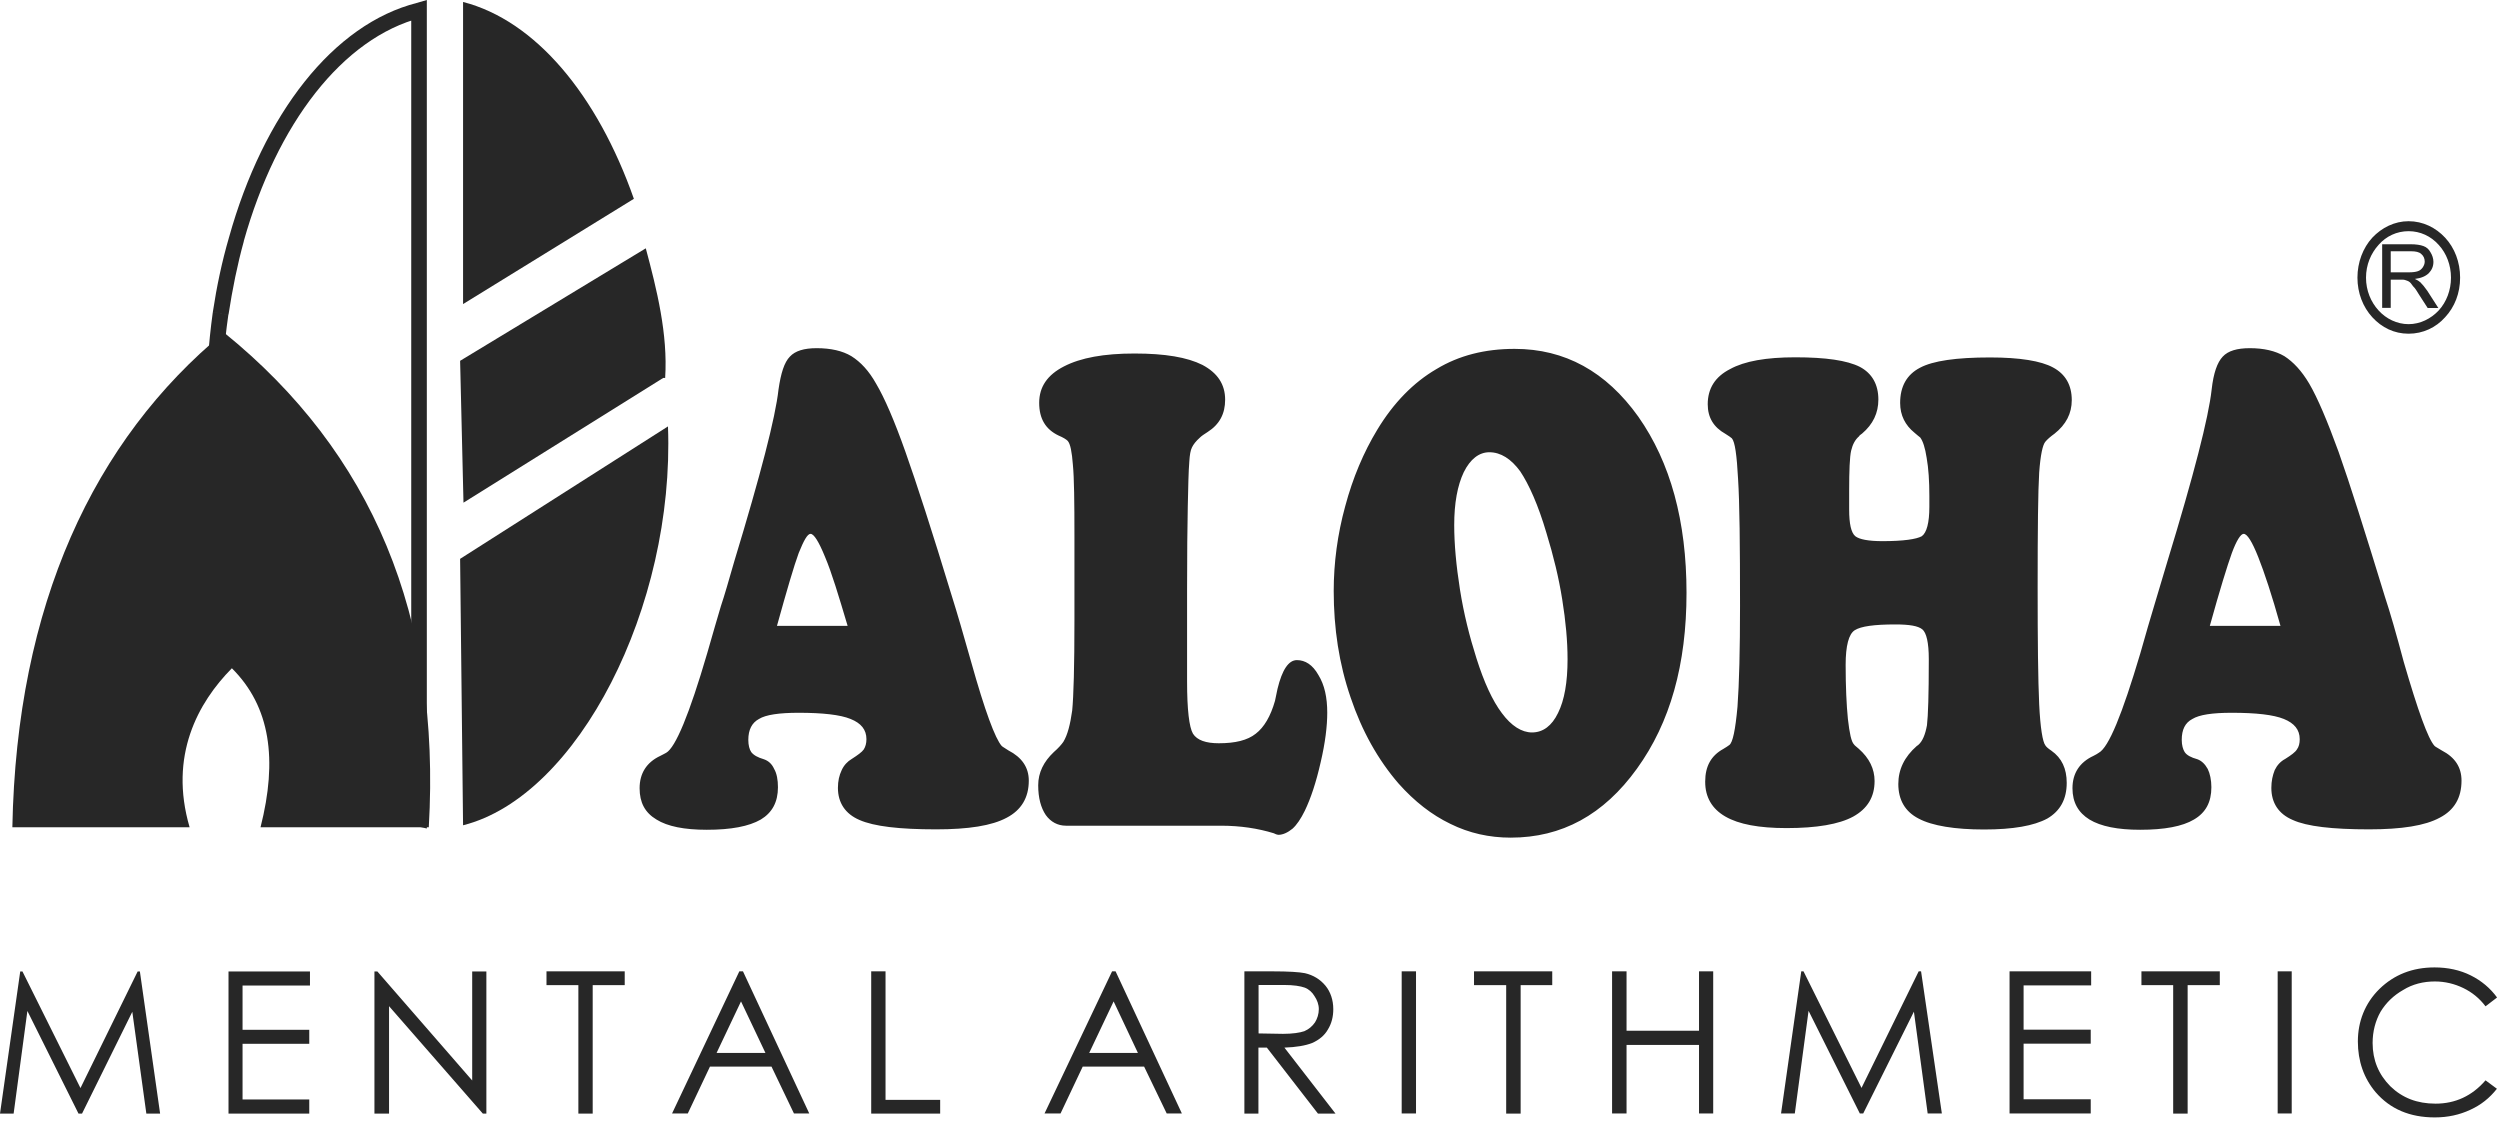
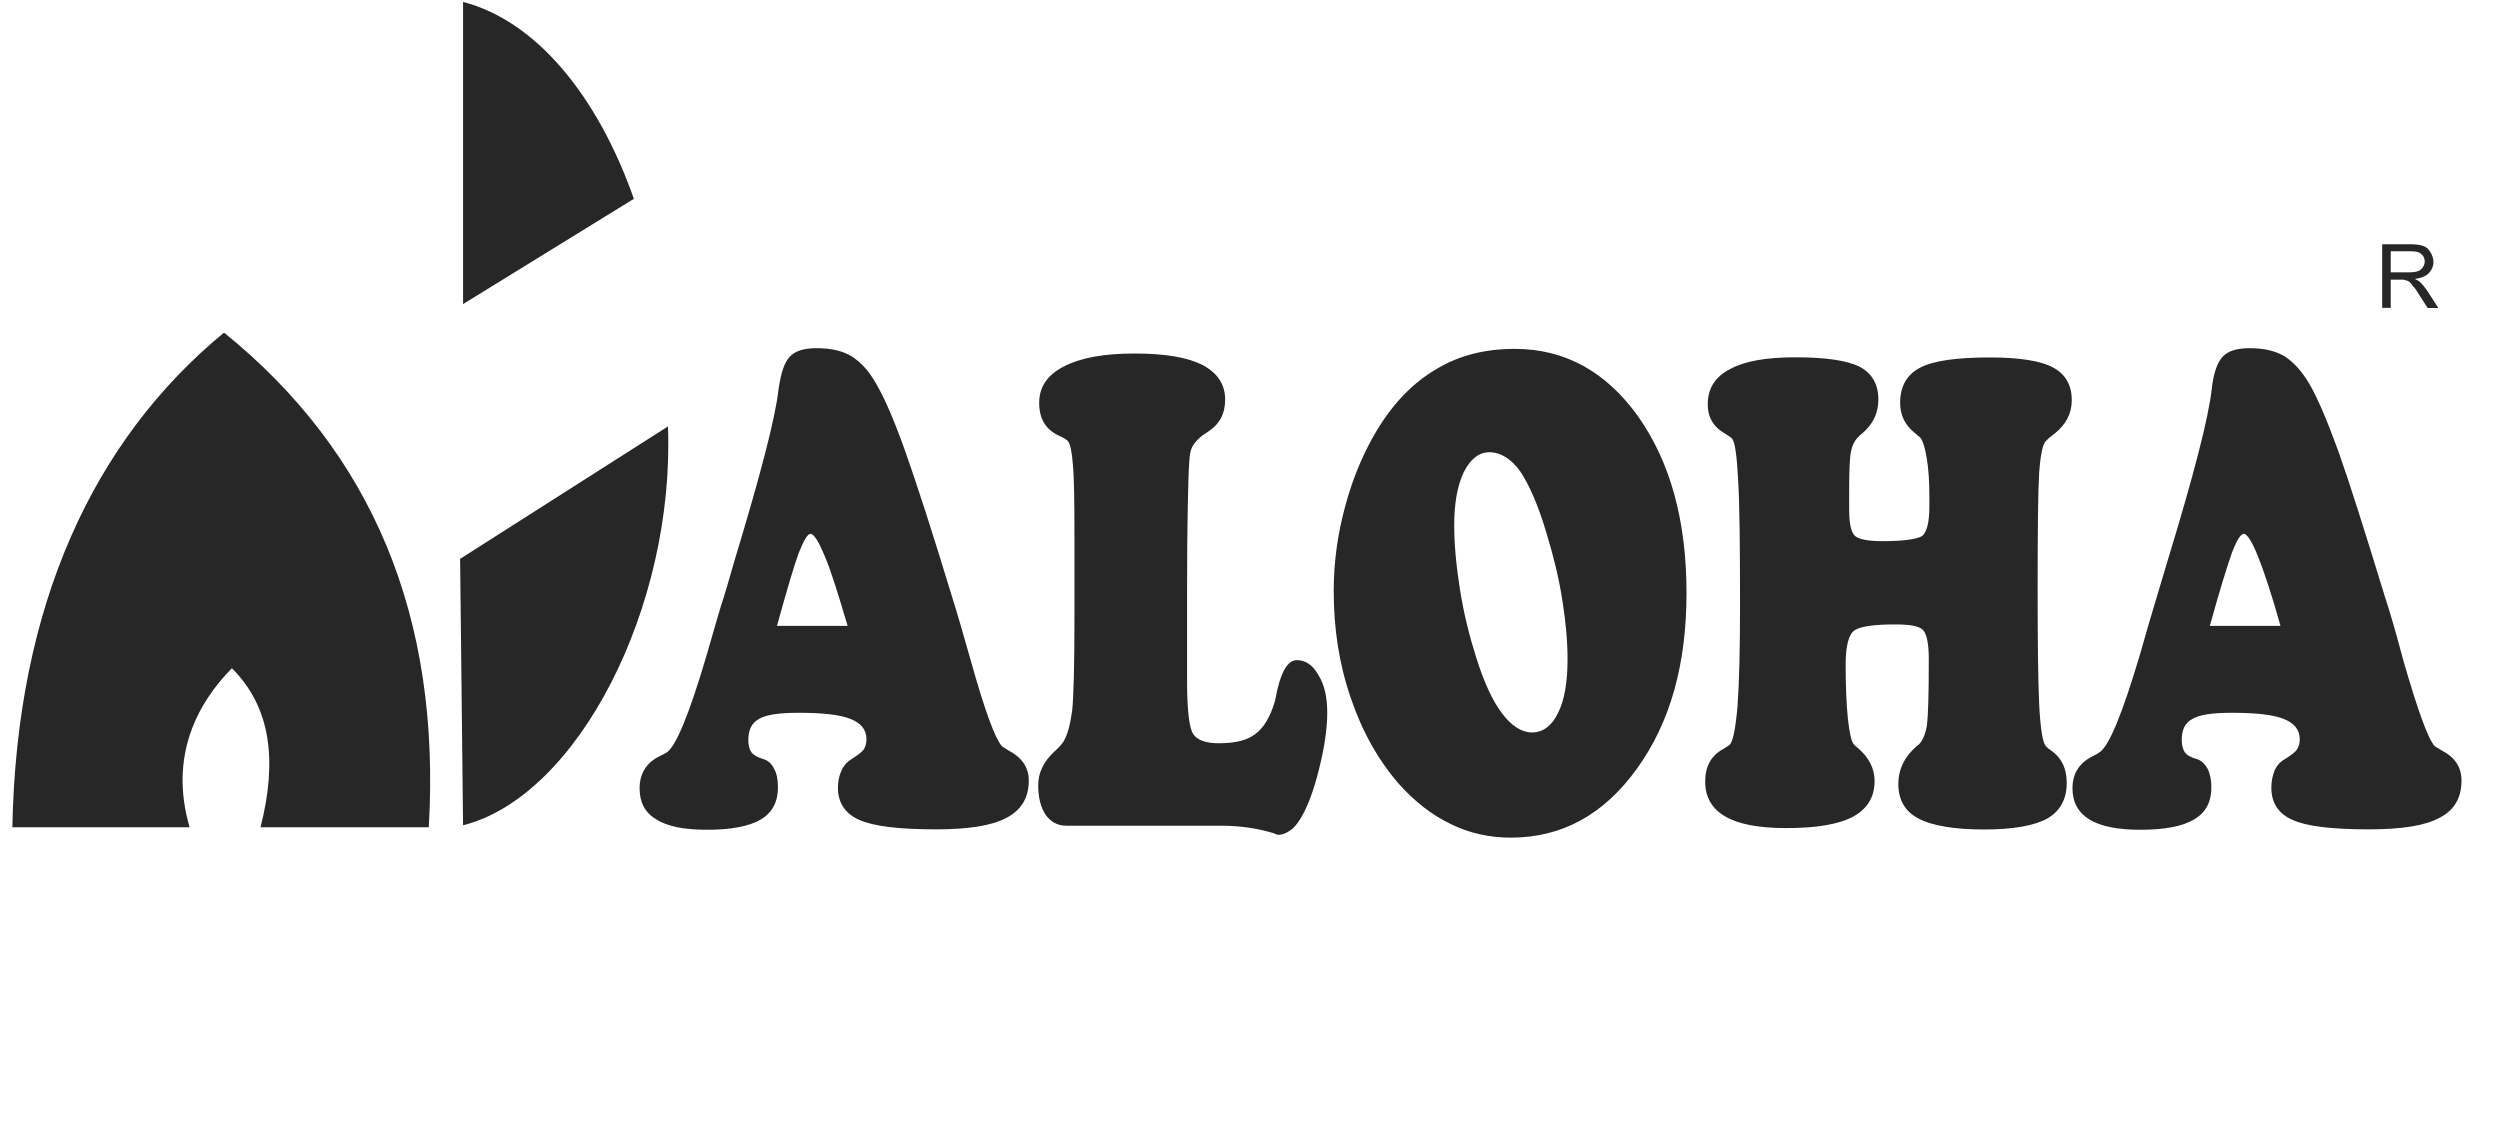
<svg xmlns="http://www.w3.org/2000/svg" width="178" height="80" viewBox="0 0 178 80" fill="none">
  <g clip-path="url(#clip0_3_114)">
-     <path d="M29.71 58.82H29.68L29.82 58.27L29.71 58.82ZM29.68 58.82C28.49 58.5 27.29 57.98 26.18 57.3L26.77 56.35C27.8 57 28.86 57.47 29.98 57.73L29.68 58.82ZM26.18 57.3C25.09 56.6 24.04 55.73 23.03 54.7L23.84 53.93C24.76 54.88 25.74 55.7 26.77 56.35L26.18 57.3ZM23.03 54.7C18.01 49.46 14.67 40.06 14.67 29.39H15.76C15.76 39.76 18.99 48.88 23.85 53.93L23.04 54.7H23.03ZM14.67 29.38C14.67 26.89 14.84 24.49 15.15 22.24L16.26 22.4C15.94 24.66 15.75 26.99 15.75 29.38H14.66H14.67ZM15.15 22.24C15.43 20.39 15.81 18.6 16.3 16.92L17.36 17.18C16.9 18.84 16.55 20.58 16.27 22.4L15.16 22.24H15.15ZM16.3 16.92C18.75 8.12 23.73 1.71 29.71 0.2L29.98 1.26C24.41 2.7 19.71 8.78 17.35 17.19L16.29 16.93L16.3 16.92ZM29.71 0.2L30.39 0V0.73H29.84L29.71 0.19V0.2ZM30.39 58.27H29.28V0.73H30.39V58.27ZM30.39 58.27V58.99L29.71 58.83L29.84 58.28H30.39V58.27Z" fill="#272727" />
    <path fill-rule="evenodd" clip-rule="evenodd" d="M45.13 14.15C42.53 6.76 38.13 1.47 32.97 0.14V21.65L45.14 14.15H45.13Z" fill="#272727" />
-     <path fill-rule="evenodd" clip-rule="evenodd" d="M47.36 26.91C47.56 23.79 46.76 20.59 45.98 17.68L32.76 25.69L33 35.79L47.22 26.91H47.36Z" fill="#272727" />
    <path fill-rule="evenodd" clip-rule="evenodd" d="M32.97 58.76C41.15 56.7 48.05 43.2 47.56 30.36L32.76 39.79L32.97 58.77V58.76Z" fill="#272727" />
    <path fill-rule="evenodd" clip-rule="evenodd" d="M0.88 58.9C1.18 43.07 6.66 31.34 15.95 23.68C26.51 32.23 31.4 43.9 30.53 58.9H18.55C19.77 54.09 19.26 50.32 16.51 47.58C14.1 50.02 12.01 53.8 13.5 58.9H0.88Z" fill="#272727" />
    <path fill-rule="evenodd" clip-rule="evenodd" d="M55.32 44.56H60.35C59.71 42.41 59.21 40.75 58.75 39.67C58.3 38.56 57.95 38.01 57.71 38.01C57.49 38.01 57.23 38.48 56.87 39.37C56.54 40.26 56.03 42 55.32 44.56ZM45.54 56.12C45.54 55.07 46.03 54.28 47.01 53.82C47.18 53.74 47.31 53.66 47.43 53.6C48.1 53.22 49.08 50.86 50.35 46.52C50.76 45.08 51.09 43.96 51.33 43.15C51.58 42.41 51.88 41.36 52.28 39.97C54.15 33.81 55.21 29.74 55.43 27.73C55.6 26.56 55.84 25.8 56.24 25.39C56.62 24.98 57.25 24.79 58.15 24.79C59.15 24.79 59.99 24.98 60.62 25.36C61.27 25.77 61.86 26.39 62.38 27.32C62.98 28.33 63.68 29.95 64.47 32.18C65.26 34.41 66.37 37.83 67.78 42.47C68.14 43.61 68.6 45.19 69.15 47.14C70.12 50.61 70.86 52.59 71.32 53.11C71.4 53.19 71.57 53.27 71.8 53.43C72.75 53.92 73.25 54.63 73.25 55.58C73.25 56.8 72.71 57.68 71.68 58.22C70.62 58.79 68.96 59.05 66.65 59.05C64.04 59.05 62.23 58.84 61.19 58.38C60.19 57.95 59.66 57.16 59.66 56.1C59.66 55.61 59.75 55.21 59.93 54.83C60.09 54.48 60.35 54.21 60.64 54.04C61.06 53.77 61.37 53.55 61.5 53.36C61.62 53.17 61.69 52.93 61.69 52.63C61.69 51.95 61.31 51.49 60.56 51.19C59.83 50.89 58.57 50.75 56.86 50.75C55.48 50.75 54.52 50.89 54.04 51.19C53.54 51.46 53.28 51.95 53.28 52.68C53.28 53.06 53.36 53.36 53.49 53.55C53.66 53.77 53.95 53.93 54.39 54.06C54.71 54.17 54.96 54.39 55.12 54.75C55.31 55.07 55.39 55.54 55.39 56.05C55.39 57.11 54.98 57.86 54.17 58.35C53.32 58.84 52.05 59.08 50.32 59.08C48.72 59.08 47.52 58.84 46.74 58.35C45.92 57.86 45.54 57.14 45.54 56.12ZM86.93 58.79H75.9C75.31 58.79 74.81 58.52 74.46 58.03C74.11 57.51 73.92 56.81 73.92 55.91C73.92 55.01 74.31 54.23 75.03 53.55C75.36 53.26 75.58 53.01 75.71 52.82C76.01 52.33 76.2 51.59 76.34 50.59C76.44 49.58 76.5 47.44 76.5 44.16V38.23C76.5 35.73 76.48 34.02 76.39 33.1C76.32 32.18 76.21 31.6 76.02 31.39C75.91 31.28 75.7 31.15 75.37 31.01C74.45 30.57 73.99 29.82 73.99 28.68C73.99 27.54 74.58 26.69 75.75 26.09C76.95 25.47 78.6 25.17 80.78 25.17C82.96 25.17 84.53 25.44 85.61 25.98C86.7 26.56 87.23 27.37 87.23 28.46C87.23 29.46 86.83 30.22 85.98 30.76C85.73 30.92 85.55 31.04 85.44 31.15C85.14 31.42 84.98 31.63 84.87 31.85C84.76 32.07 84.71 32.39 84.68 32.85C84.62 33.58 84.6 34.67 84.57 36.06C84.54 37.46 84.52 39.45 84.52 41.98V48.52C84.52 50.53 84.67 51.78 84.94 52.24C85.24 52.71 85.87 52.92 86.78 52.92C87.95 52.92 88.82 52.71 89.41 52.24C90.01 51.78 90.47 50.99 90.78 49.9C90.82 49.69 90.88 49.42 90.96 49.04C91.29 47.68 91.75 47 92.34 47C92.93 47 93.46 47.33 93.87 48.06C94.31 48.77 94.5 49.66 94.5 50.75C94.5 51.7 94.36 52.87 94.03 54.28C93.71 55.69 93.33 56.84 92.9 57.73C92.62 58.3 92.33 58.73 92.03 59C91.7 59.27 91.35 59.44 91.02 59.44C90.99 59.44 90.87 59.42 90.7 59.33C89.56 58.98 88.31 58.79 86.93 58.79ZM94.96 42.09C94.96 40.08 95.23 38.04 95.78 36.04C96.32 34.02 97.09 32.2 98.06 30.6C99.22 28.68 100.64 27.23 102.27 26.28C103.89 25.3 105.74 24.84 107.84 24.84C111.42 24.84 114.35 26.45 116.65 29.67C118.94 32.93 120.08 37.11 120.08 42.21C120.08 47.31 118.92 51.45 116.55 54.73C114.18 58.02 111.2 59.64 107.56 59.64C106.04 59.64 104.6 59.32 103.27 58.66C101.94 58.02 100.72 57.07 99.58 55.79C98.12 54.1 96.97 52.06 96.16 49.65C95.34 47.26 94.96 44.74 94.96 42.07V42.09ZM103.54 37.39C103.54 38.73 103.68 40.27 103.95 41.98C104.22 43.69 104.63 45.32 105.12 46.86C105.66 48.57 106.26 49.88 106.93 50.77C107.61 51.69 108.35 52.15 109.08 52.15C109.86 52.15 110.49 51.68 110.93 50.77C111.39 49.85 111.61 48.57 111.61 46.94C111.61 45.64 111.48 44.23 111.23 42.68C110.99 41.16 110.61 39.59 110.11 37.96C109.52 35.95 108.86 34.49 108.24 33.56C107.59 32.67 106.85 32.2 106.04 32.2C105.31 32.2 104.68 32.69 104.22 33.62C103.77 34.57 103.54 35.82 103.54 37.39ZM121.41 55.64C121.41 54.55 121.84 53.8 122.69 53.33C122.88 53.22 123.04 53.11 123.12 53.05C123.37 52.89 123.56 51.97 123.71 50.31C123.83 48.65 123.89 46.26 123.89 43.14C123.89 38.79 123.86 35.78 123.75 34.09C123.66 32.41 123.53 31.46 123.31 31.21C123.24 31.14 123.07 31.03 122.85 30.89C122.01 30.42 121.59 29.73 121.59 28.78C121.59 27.66 122.12 26.82 123.18 26.28C124.21 25.71 125.76 25.44 127.82 25.44C129.99 25.44 131.51 25.66 132.42 26.12C133.29 26.58 133.74 27.37 133.74 28.45C133.74 29.4 133.36 30.21 132.58 30.87C132.47 30.95 132.38 31.01 132.37 31.06C132.09 31.3 131.91 31.63 131.8 32.09C131.7 32.53 131.66 33.5 131.66 34.94V36.27C131.66 37.3 131.8 37.93 132.1 38.18C132.38 38.4 133.02 38.53 134.03 38.53C135.53 38.53 136.45 38.39 136.83 38.18C137.18 37.93 137.37 37.22 137.37 36.09V35.31C137.37 34.25 137.31 33.35 137.18 32.61C137.07 31.88 136.91 31.4 136.72 31.15C136.61 31.07 136.49 30.96 136.3 30.8C135.66 30.28 135.29 29.58 135.29 28.69C135.29 27.52 135.76 26.67 136.71 26.18C137.63 25.69 139.28 25.45 141.69 25.45C143.82 25.45 145.32 25.7 146.17 26.16C147.07 26.64 147.51 27.43 147.51 28.49C147.51 29.44 147.1 30.23 146.28 30.88C145.99 31.09 145.77 31.28 145.63 31.45C145.44 31.67 145.28 32.39 145.19 33.65C145.11 34.93 145.08 37.64 145.08 41.85C145.08 45.66 145.11 48.42 145.19 50.14C145.27 51.84 145.44 52.83 145.63 53.07C145.68 53.16 145.82 53.29 146.06 53.45C146.8 53.97 147.15 54.73 147.15 55.74C147.15 56.9 146.69 57.74 145.77 58.28C144.81 58.8 143.32 59.06 141.26 59.06C139.2 59.06 137.57 58.8 136.6 58.28C135.65 57.79 135.16 56.96 135.16 55.82C135.16 54.79 135.59 53.89 136.48 53.11L136.57 53.05C136.89 52.78 137.08 52.29 137.2 51.64C137.28 50.96 137.33 49.45 137.33 47.05V46.92C137.33 45.75 137.16 45.05 136.87 44.81C136.56 44.56 135.94 44.46 134.94 44.46C133.45 44.46 132.5 44.59 132.06 44.87C131.63 45.14 131.41 45.98 131.41 47.34C131.41 48.88 131.47 50.19 131.57 51.19C131.69 52.22 131.81 52.81 132.01 53.01C132.06 53.09 132.2 53.18 132.34 53.31C133.1 53.98 133.47 54.75 133.47 55.61C133.47 56.75 132.96 57.58 131.95 58.14C130.94 58.69 129.34 58.96 127.2 58.96C125.24 58.96 123.8 58.69 122.85 58.14C121.89 57.59 121.41 56.75 121.41 55.67V55.64ZM157.34 44.56H162.37C161.77 42.41 161.22 40.75 160.79 39.67C160.35 38.56 160 38.01 159.75 38.01C159.54 38.01 159.24 38.48 158.91 39.37C158.59 40.26 158.05 42 157.34 44.56ZM147.56 56.12C147.56 55.07 148.06 54.28 149.05 53.82C149.21 53.74 149.35 53.66 149.43 53.6C150.14 53.22 151.1 50.86 152.39 46.52C152.8 45.08 153.12 43.96 153.37 43.15C153.59 42.41 153.91 41.36 154.32 39.97C156.2 33.81 157.25 29.74 157.47 27.73C157.6 26.56 157.87 25.8 158.26 25.39C158.64 24.98 159.28 24.79 160.19 24.79C161.18 24.79 162 24.98 162.65 25.36C163.28 25.77 163.87 26.39 164.42 27.32C165.01 28.33 165.7 29.95 166.51 32.18C167.3 34.41 168.38 37.83 169.8 42.47C170.18 43.61 170.63 45.19 171.15 47.14C172.16 50.61 172.87 52.59 173.34 53.11C173.42 53.19 173.61 53.27 173.85 53.43C174.8 53.92 175.26 54.63 175.26 55.58C175.26 56.8 174.75 57.68 173.71 58.22C172.66 58.79 171 59.05 168.67 59.05C166.06 59.05 164.24 58.84 163.24 58.38C162.23 57.95 161.72 57.16 161.72 56.1C161.72 55.61 161.81 55.21 161.96 54.83C162.13 54.48 162.38 54.21 162.7 54.04C163.13 53.77 163.43 53.55 163.54 53.36C163.68 53.17 163.74 52.93 163.74 52.63C163.74 51.95 163.35 51.49 162.61 51.19C161.87 50.89 160.63 50.75 158.9 50.75C157.51 50.75 156.59 50.89 156.1 51.19C155.58 51.46 155.34 51.95 155.34 52.68C155.34 53.06 155.43 53.36 155.55 53.55C155.7 53.77 155.99 53.93 156.46 54.06C156.75 54.17 156.99 54.39 157.19 54.75C157.35 55.07 157.45 55.54 157.45 56.05C157.45 57.11 157.05 57.86 156.21 58.35C155.39 58.84 154.11 59.08 152.38 59.08C150.78 59.08 149.58 58.84 148.77 58.35C147.98 57.86 147.56 57.14 147.56 56.12Z" fill="#272727" />
    <path d="M169.61 21.92V17.39H171.62C172.03 17.39 172.33 17.44 172.55 17.52C172.77 17.6 172.93 17.74 173.05 17.96C173.17 18.15 173.26 18.4 173.26 18.64C173.26 18.96 173.15 19.22 172.93 19.45C172.71 19.66 172.41 19.8 171.94 19.86C172.12 19.94 172.24 20.02 172.33 20.1C172.49 20.26 172.65 20.46 172.82 20.7L173.61 21.93H172.85L172.25 21C172.09 20.73 171.95 20.51 171.81 20.38C171.7 20.21 171.6 20.1 171.52 20.05C171.43 19.99 171.32 19.97 171.25 19.94C171.17 19.91 171.06 19.91 170.93 19.91H170.22V21.92H169.62H169.61ZM170.21 19.39H171.52C171.79 19.39 172.01 19.36 172.15 19.31C172.31 19.26 172.42 19.15 172.5 19.04C172.59 18.9 172.64 18.77 172.64 18.63C172.64 18.41 172.56 18.22 172.39 18.08C172.24 17.94 171.99 17.89 171.66 17.89H170.22V19.38L170.21 19.39Z" fill="#272727" />
-     <path d="M171.49 15.75C172.52 15.75 173.43 16.21 174.09 16.92C174.77 17.65 175.16 18.66 175.16 19.77C175.16 20.88 174.77 21.86 174.09 22.59C173.44 23.32 172.52 23.76 171.49 23.76C170.46 23.76 169.58 23.32 168.91 22.59C168.24 21.86 167.85 20.86 167.85 19.77C167.85 18.68 168.24 17.65 168.91 16.92C169.58 16.21 170.49 15.75 171.49 15.75ZM173.64 17.44C173.08 16.81 172.32 16.46 171.49 16.46C170.66 16.46 169.9 16.81 169.35 17.44C168.81 18.04 168.46 18.85 168.46 19.77C168.46 20.69 168.81 21.51 169.35 22.1C169.89 22.7 170.67 23.08 171.49 23.08C172.31 23.08 173.08 22.7 173.64 22.1C174.19 21.5 174.51 20.66 174.51 19.77C174.51 18.88 174.19 18.04 173.64 17.44Z" fill="#272727" />
-     <path d="M0 79.29L1.44 69.17H1.6L5.73 77.47L9.8 69.17H9.96L11.4 79.29H10.42L9.42 72.04L5.84 79.29H5.59L1.95 71.98L0.97 79.29H0ZM16.27 69.17H22.07V70.17H17.27V73.32H22.02V74.32H17.27V78.28H22.02V79.29H16.27V69.17ZM26.66 79.29V69.17H26.87L33.62 76.93V69.17H34.63V79.29H34.38L27.7 71.64V79.29H26.67H26.66ZM38.91 70.14V69.16H44.48V70.14H42.2V79.29H41.18V70.14H38.91ZM52.9 69.16L57.62 79.28H56.53L54.93 75.94H50.55L48.97 79.28H47.85L52.64 69.16H52.89H52.9ZM52.76 71.3L51.02 74.97H54.5L52.76 71.3ZM62.02 69.16H63.05V78.31H66.94V79.29H62.03V69.17L62.02 69.16ZM79.43 69.16L84.15 79.28H83.07L81.46 75.94H77.09L75.51 79.28H74.37L79.18 69.16H79.43ZM79.29 71.3L77.55 74.97H81.02L79.29 71.3ZM88.61 69.16H90.61C91.75 69.16 92.51 69.21 92.91 69.29C93.51 69.43 94 69.73 94.38 70.19C94.73 70.62 94.93 71.2 94.93 71.85C94.93 72.39 94.81 72.88 94.54 73.31C94.31 73.72 93.92 74.04 93.43 74.26C92.94 74.45 92.29 74.56 91.45 74.59L95.09 79.29H93.84L90.2 74.59H89.6V79.29H88.6V69.17L88.61 69.16ZM89.61 70.14V73.58L91.35 73.61C92.03 73.61 92.55 73.53 92.87 73.42C93.19 73.28 93.44 73.07 93.63 72.79C93.79 72.53 93.9 72.2 93.9 71.85C93.9 71.52 93.78 71.2 93.59 70.92C93.43 70.65 93.19 70.43 92.9 70.32C92.59 70.21 92.12 70.13 91.4 70.13H89.61V70.14ZM99.8 69.16H100.82V79.28H99.8V69.16ZM104.95 70.14V69.16H110.52V70.14H108.27V79.29H107.24V70.14H104.95ZM114.78 69.16H115.81V73.39H120.97V69.16H121.98V79.28H120.97V74.4H115.81V79.28H114.78V69.16ZM126.81 79.28L128.25 69.16H128.41L132.54 77.46L136.61 69.16H136.78L138.26 79.28H137.25L136.27 72.03L132.66 79.28H132.42L128.77 71.97L127.79 79.28H126.82H126.81ZM143.08 69.16H148.89V70.16H144.08V73.31H148.86V74.31H144.08V78.27H148.86V79.28H143.08V69.16ZM152.47 70.14V69.16H158.05V70.14H155.76V79.29H154.73V70.14H152.47ZM162.17 69.16H163.17V79.28H162.17V69.16ZM177.78 71.03L176.97 71.65C176.54 71.08 176.01 70.65 175.39 70.35C174.77 70.05 174.09 69.88 173.36 69.88C172.55 69.88 171.77 70.07 171.1 70.49C170.43 70.87 169.89 71.39 169.5 72.03C169.13 72.68 168.93 73.44 168.93 74.26C168.93 75.48 169.36 76.51 170.2 77.35C171.05 78.17 172.1 78.58 173.41 78.58C174.82 78.58 176.01 78.03 176.97 76.92L177.78 77.52C177.26 78.18 176.65 78.67 175.88 79.02C175.13 79.37 174.29 79.56 173.36 79.56C171.57 79.56 170.18 78.96 169.15 77.77C168.31 76.78 167.88 75.56 167.88 74.15C167.88 72.74 168.38 71.43 169.42 70.41C170.46 69.4 171.76 68.88 173.34 68.88C174.29 68.88 175.16 69.07 175.92 69.45C176.68 69.83 177.3 70.35 177.79 71.02L177.78 71.03Z" fill="#272727" />
  </g>
  <defs>
    <clipPath id="clip0_3_114">
      <rect width="177.78" height="79.56" fill="white" />
    </clipPath>
  </defs>
</svg>